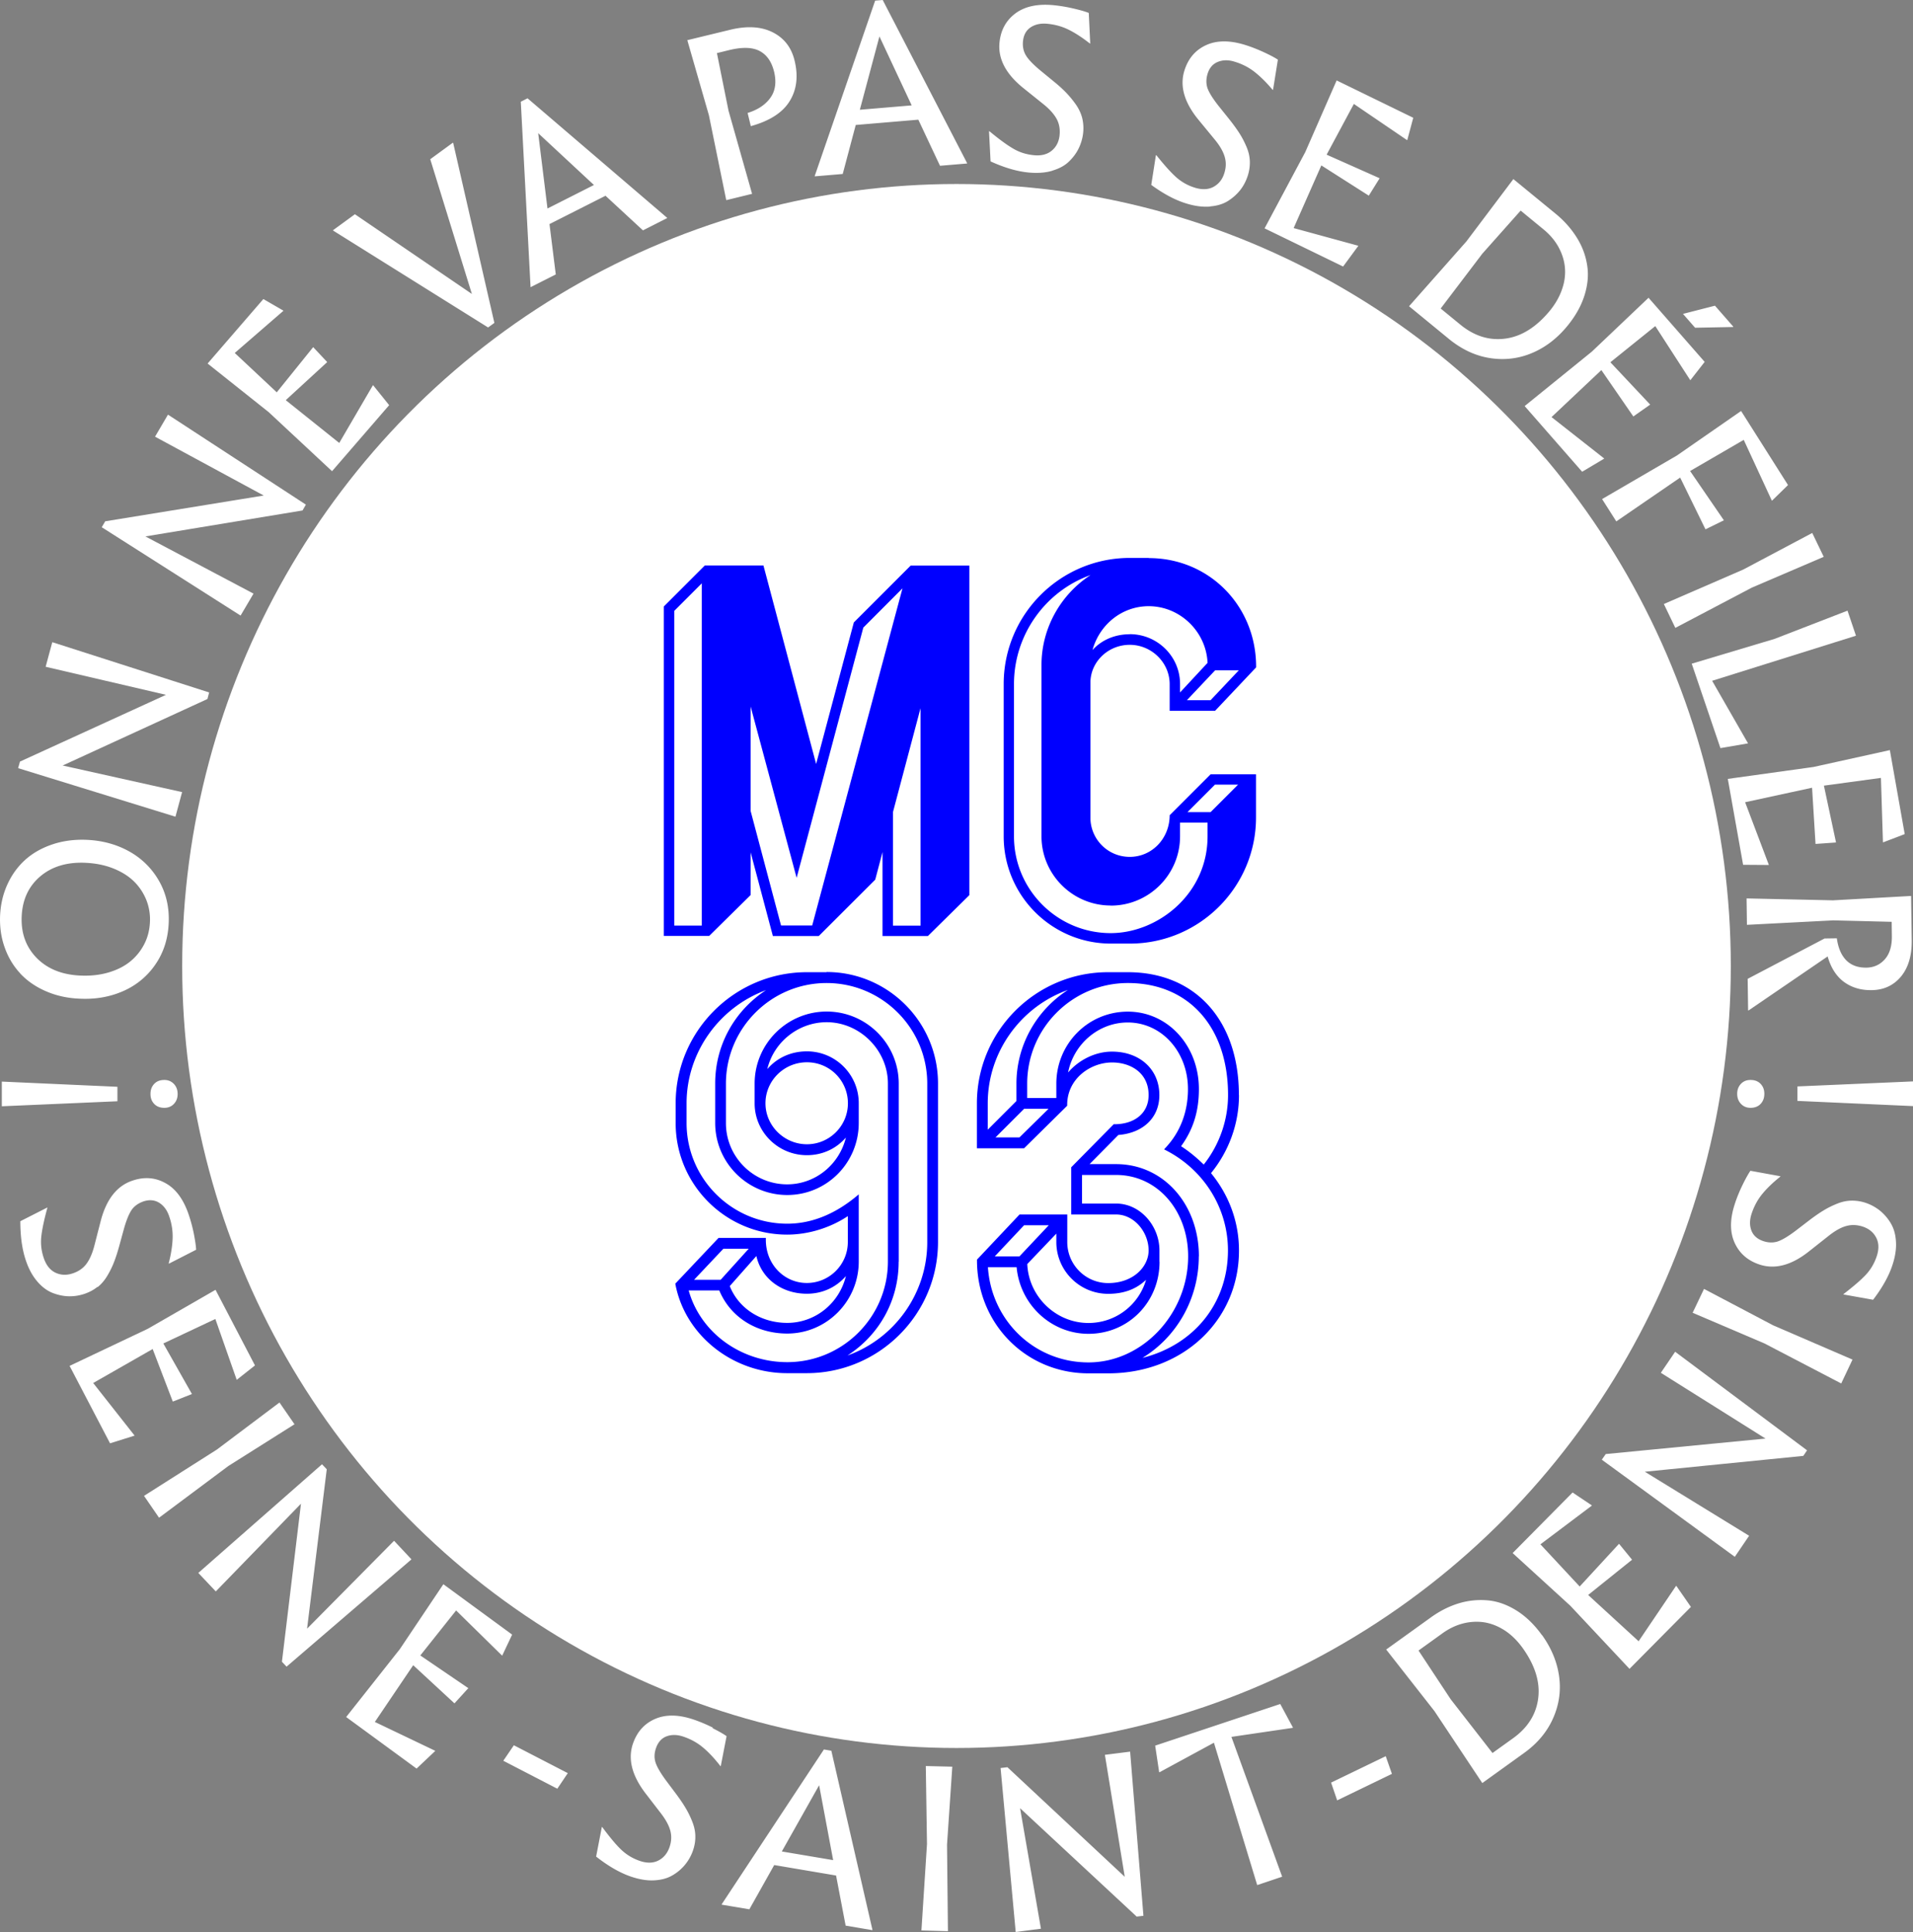
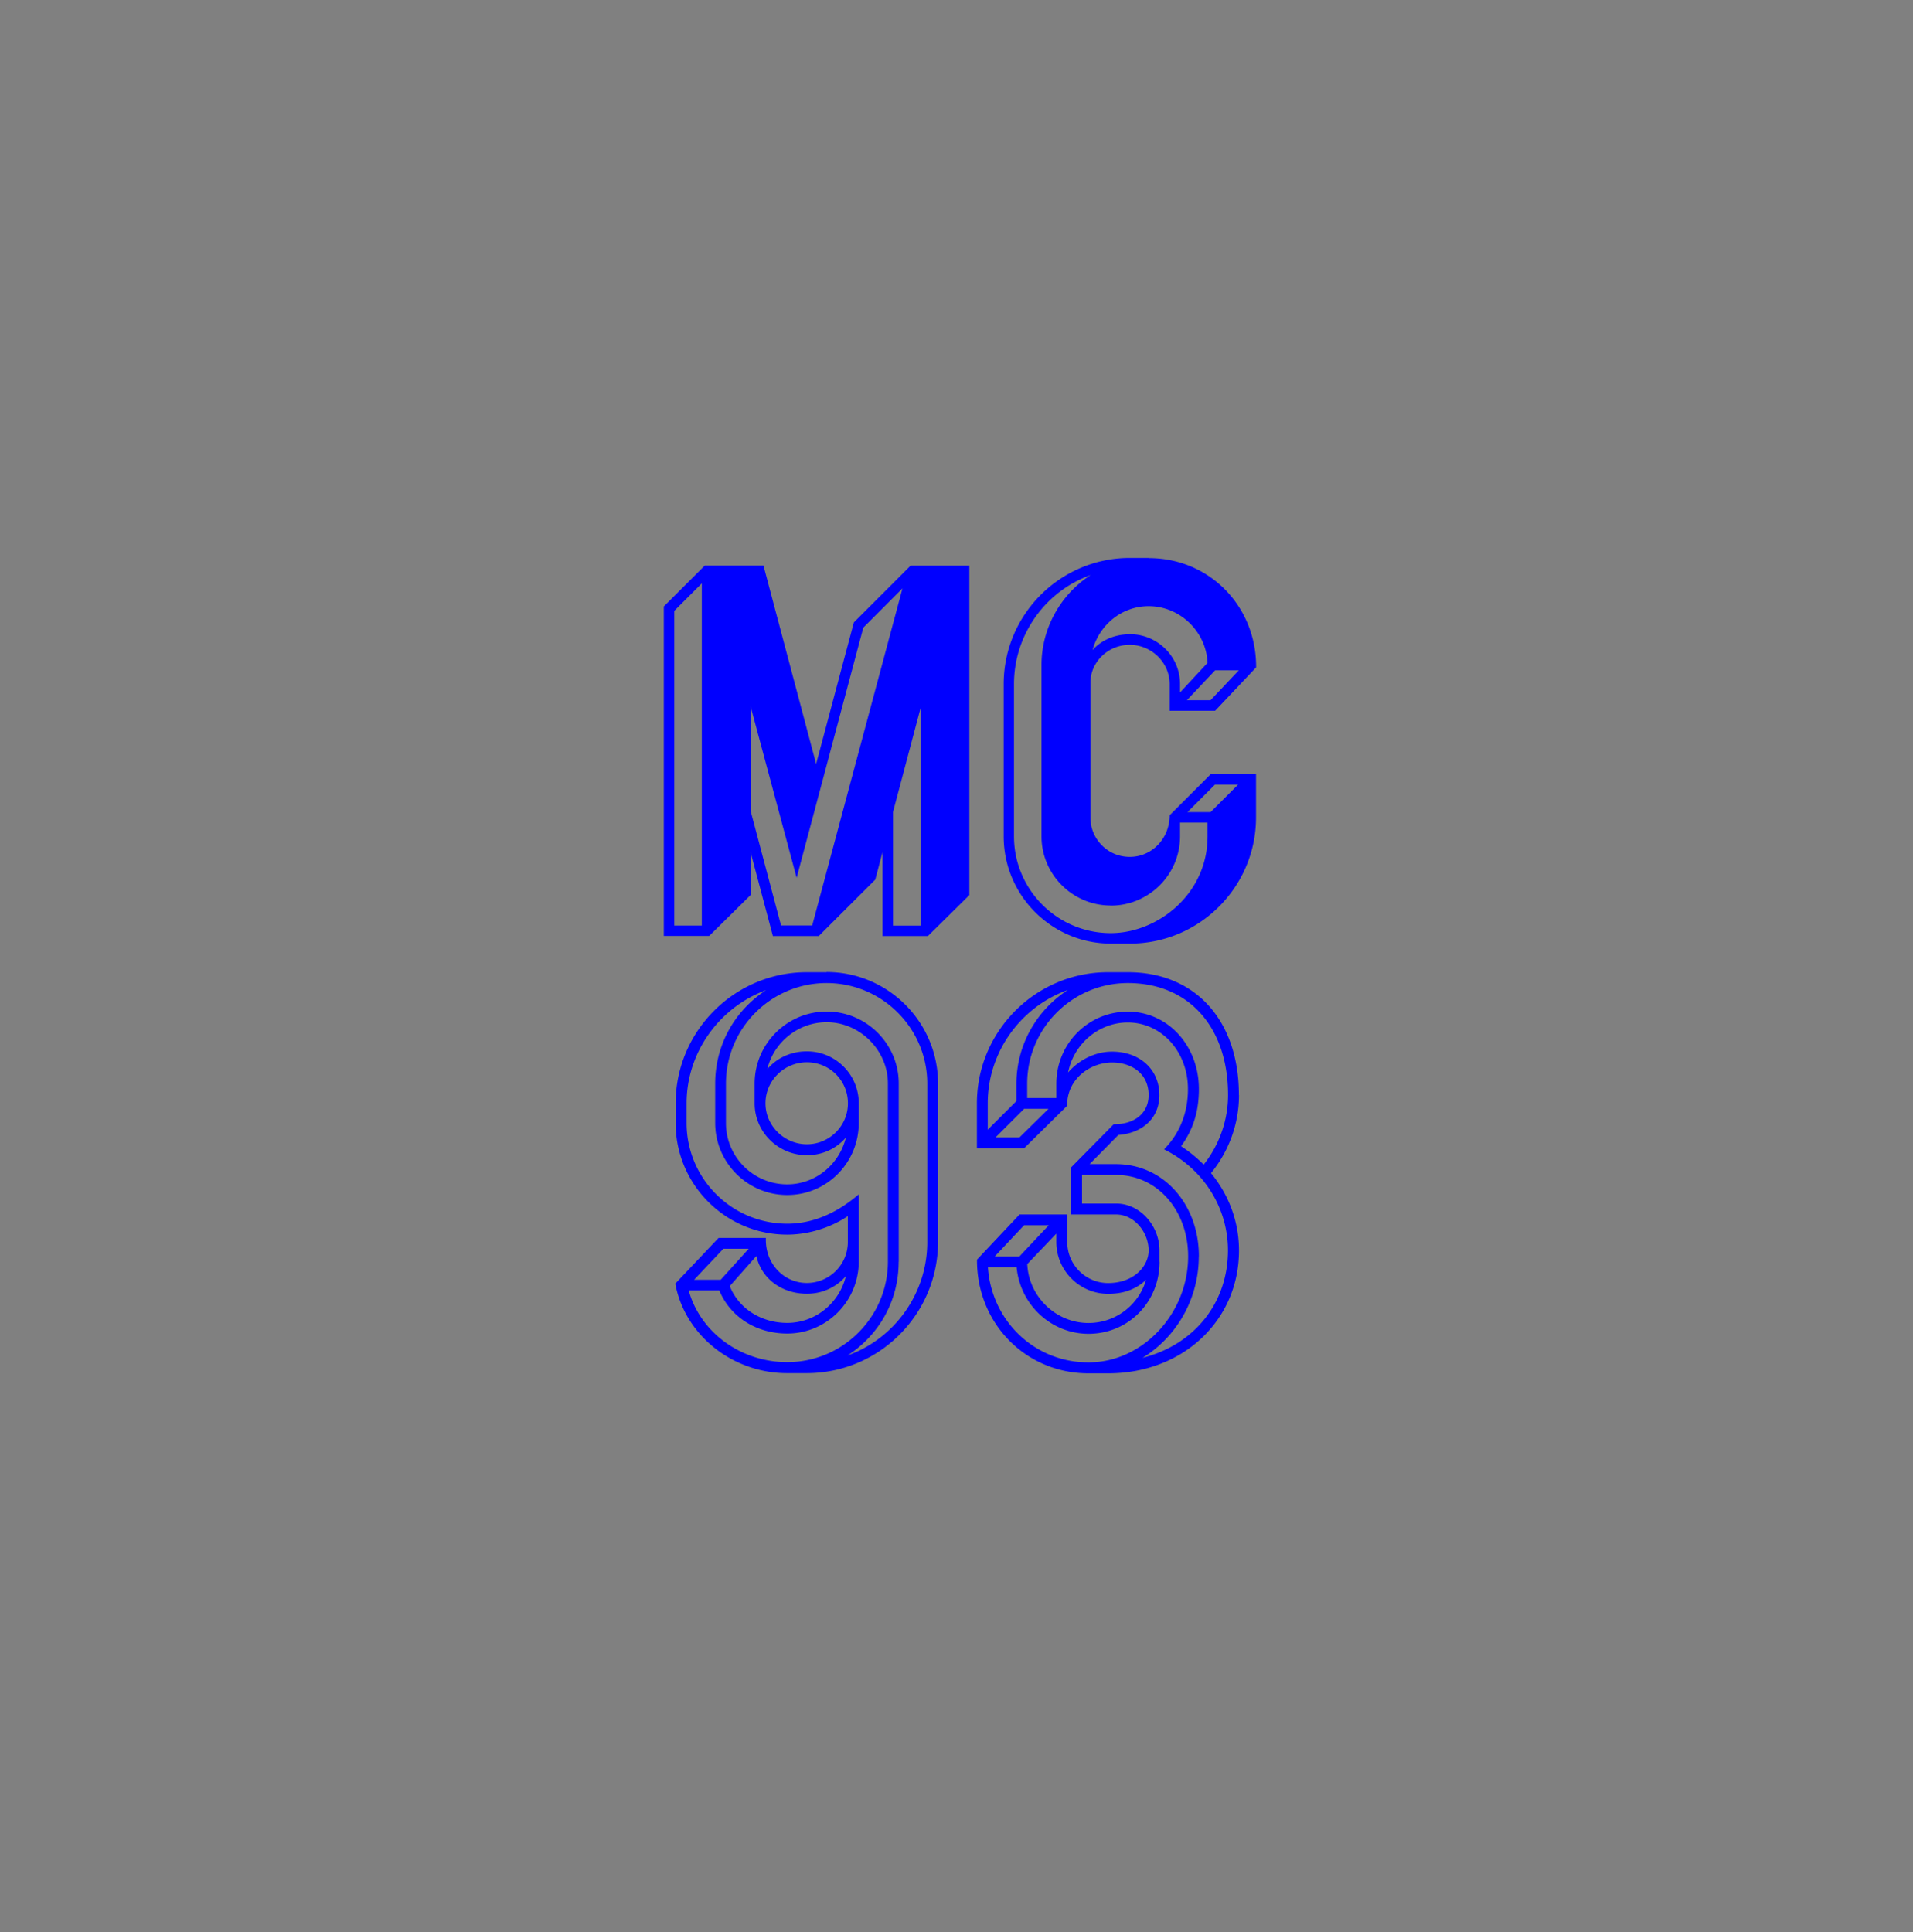
<svg xmlns="http://www.w3.org/2000/svg" viewBox="0 0 210 212.1">
  <rect x="0" y="0" width="210" height="212.1" fill="#808080" stroke="none" />
  <defs>
    <style>.cls-2{fill:#fff}</style>
  </defs>
-   <path id="Contour" d="M2.2 106.85c.75.81 1.69 1.47 2.82 1.96 1.14.5 2.39.78 3.77.83 1.75.08 3.34-.21 4.79-.86a8.256 8.256 0 0 0 3.5-2.93c.89-1.3 1.37-2.82 1.44-4.54.07-1.72-.29-3.26-1.08-4.63a8.45 8.45 0 0 0-3.26-3.21c-1.38-.77-2.93-1.19-4.63-1.27-1.38-.06-2.65.11-3.83.51-1.17.4-2.17.97-2.98 1.71S1.28 96.06.81 97.1c-.48 1.05-.74 2.18-.8 3.41-.05 1.24.11 2.4.5 3.49.38 1.09.95 2.04 1.7 2.85Zm.18-6.24c.08-1.85.76-3.31 2.04-4.4 1.28-1.08 2.93-1.58 4.95-1.49 1.11.05 2.13.25 3.04.61.91.36 1.67.83 2.27 1.41.6.58 1.05 1.26 1.37 2.03.31.77.45 1.59.41 2.45-.04.87-.24 1.68-.62 2.42s-.89 1.38-1.54 1.91-1.44.93-2.39 1.21-1.98.39-3.1.34c-2-.09-3.59-.73-4.77-1.92-1.18-1.2-1.74-2.72-1.66-4.56Zm17.61-13.65L6.88 84.04l15.89-7.3.19-.72L5.74 70.5l-.73 2.7 13.21 3.08-16.03 7.33-.2.72 17.27 5.33.73-2.7zm7.84-21.79-11.87-6.28 17.25-2.85.37-.64-15.14-9.88-1.42 2.42 11.93 6.46-17.4 2.83-.38.65 15.24 9.7 1.42-2.41zm8.62-13.44 6.27-7.25-1.77-2.2-.03.04-3.68 6.31-5.87-4.7 4.55-4.18-1.54-1.64-4 4.96-4.61-4.32 5.32-4.61.03-.03-2.21-1.28-6.12 7.08 6.71 5.34 6.95 6.48zm17.13-15.78.69-.5-4.52-19.75-.03-.04-2.49 1.82 4.57 14.79-12.84-8.75-2.41 1.76.03.04 17 10.63zm4.68-4.43 2.75-1.39-.69-5.53 6.15-3.11 4.11 3.8 2.66-1.35-.02-.04-15.31-13.11-.74.38 1.07 20.32.02.04Zm6.94-11.21-5.1 2.58-1.02-8.27 6.12 5.69Zm14.54 1.66 2.82-.69-2.59-9.14-1.27-6.31 1.34-.33c1.45-.35 2.56-.32 3.35.1.79.42 1.31 1.17 1.58 2.25.28 1.15.15 2.11-.39 2.87-.54.76-1.37 1.33-2.51 1.68l.35 1.45c2.09-.58 3.51-1.5 4.28-2.77.77-1.26.94-2.75.52-4.45-.35-1.43-1.15-2.46-2.41-3.09s-2.81-.72-4.66-.27l-4.7 1.14 2.37 8.24 1.9 9.3ZM96.9 0l-.83.07-6.63 19.24v.05l3.07-.26 1.43-5.38 6.87-.58 2.38 5.06 2.97-.25v-.05L96.9 0Zm-2.51 12.05L96.54 4l3.54 7.57-5.69.48Zm21.14 6.68c.77-.23 1.38-.56 1.84-1.02.46-.45.82-.94 1.07-1.48.25-.53.41-1.1.47-1.7.05-.55.01-1.07-.11-1.57-.13-.5-.35-.98-.67-1.45-.32-.46-.67-.89-1.05-1.29s-.85-.83-1.42-1.29l-1.46-1.2c-.78-.65-1.31-1.2-1.58-1.65-.27-.45-.38-.97-.32-1.56.07-.69.35-1.19.84-1.52.5-.33 1.11-.46 1.83-.39.85.08 1.64.3 2.36.66.72.36 1.49.86 2.3 1.5h.05l-.16-3.35c-.4-.16-.97-.32-1.7-.49-.73-.17-1.45-.29-2.16-.36-1.76-.17-3.15.13-4.19.9-1.03.77-1.62 1.84-1.75 3.22-.17 1.76.69 3.41 2.57 4.94l2.23 1.79c.69.55 1.18 1.1 1.47 1.63s.39 1.12.33 1.77c-.07.72-.35 1.29-.85 1.71-.5.42-1.16.59-1.97.51-.82-.08-1.57-.31-2.25-.71-.68-.39-1.56-1.03-2.63-1.92h-.05l.17 3.31c1.52.69 2.91 1.1 4.18 1.22.97.09 1.85.03 2.61-.2Zm17.3 3.93c.8-.06 1.46-.27 2.01-.62.54-.35.99-.76 1.35-1.23.36-.47.62-1 .8-1.57.16-.52.23-1.04.21-1.56-.02-.52-.14-1.03-.36-1.55-.22-.52-.47-1.01-.77-1.48s-.67-.98-1.12-1.55l-1.18-1.47c-.63-.8-1.03-1.44-1.21-1.93-.17-.49-.17-1.02 0-1.59.2-.66.58-1.1 1.14-1.32.55-.22 1.18-.23 1.88 0 .82.25 1.54.63 2.17 1.13.63.5 1.28 1.14 1.95 1.94h.05l.53-3.31c-.36-.24-.88-.51-1.57-.83-.68-.31-1.36-.58-2.04-.79-1.68-.52-3.11-.51-4.28.03-1.17.54-1.96 1.47-2.37 2.79-.53 1.69-.02 3.48 1.51 5.36l1.81 2.2c.57.69.93 1.32 1.1 1.9.17.58.16 1.18-.04 1.8-.21.69-.61 1.19-1.18 1.5-.57.31-1.25.34-2.04.1-.79-.24-1.47-.63-2.06-1.15-.58-.52-1.31-1.33-2.18-2.42h-.05l-.51 3.26c1.34.98 2.63 1.67 3.85 2.04.93.29 1.8.4 2.6.34Zm14.61 6.6 1.67-2.27-.04-.02-7.06-1.93 3.04-6.88 5.21 3.32 1.19-1.91-5.82-2.59 2.99-5.57 5.82 3.96.04.02.66-2.46-8.41-4.1-3.44 7.86-4.47 8.38 8.62 4.19zm11.6 7.94c1.41 1.15 2.91 1.86 4.51 2.11s3.14.07 4.62-.55c1.48-.62 2.78-1.62 3.9-2.99.89-1.09 1.51-2.2 1.87-3.35.36-1.15.46-2.25.29-3.3-.16-1.05-.53-2.06-1.12-3.01s-1.35-1.83-2.31-2.62l-4.67-3.83-5.16 6.85-6.29 7.11 4.35 3.57Zm3.63-9.29 4.26-4.79 2.52 2.07c.68.56 1.22 1.19 1.61 1.89s.64 1.44.72 2.21 0 1.56-.28 2.39c-.27.82-.71 1.62-1.33 2.39-1.5 1.83-3.13 2.86-4.9 3.1-1.77.24-3.42-.27-4.96-1.53l-2.16-1.77 4.52-5.95Zm27.57 7.99.04-.03-2.02-2.31-3.51.9 1.33 1.52 4.16-.08zm-16.56 15.89 2.42-1.44-.03-.04-5.75-4.52 5.47-5.16 3.51 5.09 1.85-1.3-4.37-4.65 4.93-3.97 3.82 5.91.03.03 1.57-2.01-6.16-7.04-6.22 5.91-7.38 5.98 6.31 7.21zm2.19 3 1.56 2.45 7.01-4.81 2.78 5.68 2.02-.99-3.71-5.41 5.89-3.42 3.07 6.64.03.04 1.76-1.72-5.15-8.13-7.05 4.89-8.21 4.78zm6.78 11.52 1.26 2.62 8.4-4.42 7.89-3.38-1.26-2.62-7.58 4.02-8.71 3.78zm3.06 6.55 3.15 9.27 3.03-.52-.02-.04-3.92-6.83 15.79-4.95-.93-2.75-8.01 3.1-9.09 2.72zm3.96 12.65 1.68 9.43 2.82.02-.01-.05-2.59-6.84 7.35-1.59.38 6.17 2.25-.16-1.33-6.24 6.26-.85.22 7.03.01.05 2.38-.91-1.63-9.22-8.38 1.85-9.41 1.31zm2.06 13.12.04 2.9 9.48-.49 6.41.16.02 1.52c.02 1.13-.24 1.99-.77 2.59-.53.6-1.21.91-2.04.92-.92.01-1.66-.26-2.21-.82-.54-.56-.88-1.36-1.02-2.4l-1.35.02-8.44 4.43.05 3.47h.05l8.68-5.93c.36 1.26.97 2.2 1.81 2.81.84.61 1.85.91 3.04.89 1.32-.02 2.39-.52 3.2-1.49.81-.98 1.2-2.31 1.18-3.99l-.07-4.86-8.57.48-9.49-.21ZM10.72 141.3c.4-.32.75-.73 1.04-1.21.29-.48.54-.98.74-1.49.2-.51.4-1.12.59-1.82l.5-1.82c.27-.98.56-1.68.85-2.12.3-.43.73-.74 1.29-.94.65-.22 1.23-.17 1.74.14.51.32.88.82 1.11 1.51.28.81.4 1.62.37 2.42-.03.8-.17 1.71-.43 2.72l.02.04 2.99-1.53c-.02-.43-.11-1.02-.25-1.75-.15-.74-.34-1.44-.57-2.12-.57-1.67-1.41-2.82-2.54-3.44-1.13-.63-2.34-.72-3.65-.27-1.68.57-2.83 2.03-3.45 4.37l-.71 2.76c-.22.86-.52 1.53-.88 2.01s-.86.82-1.48 1.03c-.68.23-1.32.21-1.91-.07-.59-.28-1.01-.81-1.28-1.59s-.36-1.56-.28-2.34c.08-.78.3-1.84.67-3.19v-.04l-2.97 1.51c0 1.67.2 3.1.61 4.31.31.93.73 1.69 1.25 2.3.52.61 1.08 1.02 1.68 1.26.6.23 1.2.36 1.79.37.59.01 1.17-.08 1.75-.28.52-.18.98-.43 1.38-.75Zm-.49 10.53 6.53-3.73 2.21 5.77 2.1-.83-3.14-5.55 5.71-2.69 2.33 6.64.02.04 2-1.58-4.33-8.3-7.44 4.28-8.58 4.07 4.44 8.5 2.69-.84-.02-.04-4.52-5.74zm22.1 4.53-1.65-2.39-6.86 5.16-8.01 5.09 1.65 2.4 7.61-5.68 7.26-4.58zm10.93 12.79-9.55 9.65 2.16-17.5-.52-.55-13.58 11.93 1.92 2.03 9.35-9.63-2.09 17.35.51.54 13.71-11.78-1.91-2.04zm5.41 4.77-4.78 7.13L38 188.5l7.73 5.66 2.05-1.94-.04-.03-6.59-3.15 4.21-6.23 4.53 4.19 1.52-1.67-5.27-3.59 3.93-4.94 5.02 4.93.04.03 1.09-2.31-7.55-5.53zm6.58 19.38 5.93 3.07 1.15-1.71-5.92-3.06-1.16 1.7zm23.01-3.63c-.67-.34-1.34-.62-2.02-.86-1.67-.58-3.09-.62-4.28-.12-1.19.5-2.01 1.4-2.47 2.71-.58 1.67-.14 3.47 1.32 5.41l1.74 2.26c.54.7.89 1.35 1.04 1.93.15.58.12 1.18-.1 1.8-.24.68-.65 1.17-1.23 1.46-.58.29-1.26.3-2.04.03s-1.45-.68-2.02-1.22c-.57-.54-1.26-1.37-2.09-2.49l-.04-.02-.63 3.26c1.31 1.03 2.57 1.76 3.77 2.18.93.32 1.79.47 2.58.43.8-.04 1.47-.22 2.03-.55a5.029 5.029 0 0 0 2.25-2.72c.18-.52.27-1.04.26-1.55 0-.52-.11-1.04-.31-1.56s-.44-1.03-.72-1.5c-.28-.48-.63-1-1.07-1.59l-1.13-1.51c-.6-.82-.98-1.47-1.14-1.97-.16-.5-.14-1.03.06-1.59.23-.65.62-1.08 1.18-1.28.56-.2 1.19-.18 1.87.06.81.28 1.52.68 2.13 1.2.62.52 1.24 1.19 1.88 2.01l.04.02.64-3.3c-.35-.25-.87-.54-1.54-.88Zm12.18 2.4-11.21 16.98v.05l3.03.51 2.73-4.86 6.79 1.15 1.05 5.5 2.94.5v-.05l-4.51-19.65-.82-.14Zm-4.61 11.18 4.09-7.26 1.54 8.22-5.63-.95Zm15.8-9.37.13 8.57-.61 9.48 2.91.08-.1-9.5.58-8.56-2.91-.07zm19.66-1.23 2.18 13.39-12.88-12.03-.75.09 1.66 18 2.77-.36-2.29-13.23 12.8 11.9.74-.09-1.46-18.02-2.77.35zm5.52-1.01.44 2.93.06-.02 5.95-3.23 4.75 15.63 2.74-.92-5.57-15.35 6.72-.99.04-.02-1.4-2.6-13.73 4.57zm19.31 4.06.67 1.95 6.01-2.91-.68-1.94-6 2.9zm23.14-16.2c-.82-1.14-1.74-2.03-2.75-2.67-1.02-.64-2.05-1.02-3.11-1.13a8.348 8.348 0 0 0-3.2.3c-1.08.32-2.12.84-3.12 1.56l-4.91 3.53 5.29 6.75 5.26 7.91 4.57-3.29c1.48-1.06 2.54-2.33 3.2-3.82s.88-3.02.66-4.61c-.22-1.59-.85-3.1-1.88-4.54Zm-.4 6.92c-.22 1.77-1.14 3.24-2.75 4.4l-2.27 1.63-4.59-5.9-3.53-5.35 2.64-1.9c.71-.51 1.46-.87 2.24-1.07.78-.2 1.56-.24 2.32-.13.76.12 1.51.41 2.24.88.73.47 1.38 1.11 1.96 1.9 1.38 1.92 1.96 3.76 1.74 5.53Zm15.11-12.29-4.09 6.05-5.54-5.08 4.82-3.87-1.43-1.75-4.32 4.69-4.31-4.63 5.62-4.23.03-.04-2.12-1.42-6.58 6.65 6.33 5.78 6.5 6.93 6.74-6.8-1.61-2.32-.04.04zm-1.65-23.42 11.49 7.22-17.54 1.7-.43.62 14.6 10.66 1.57-2.31-11.45-7.03 17.4-1.74.41-.61-14.48-10.82-1.57 2.31zm4.74-9.21-1.25 2.62 7.89 3.37 8.42 4.39 1.24-2.62-8.71-3.76-7.59-4zm20.49-7.23c-.34-.55-.74-1.01-1.2-1.38a5.17 5.17 0 0 0-1.55-.84 4.7 4.7 0 0 0-1.56-.24c-.52.01-1.04.12-1.56.33-.52.21-1.02.45-1.49.74-.47.28-1 .65-1.58 1.09l-1.5 1.15c-.81.61-1.46 1-1.96 1.17-.5.16-1.03.15-1.59-.04-.65-.22-1.09-.61-1.3-1.16s-.2-1.18.03-1.87c.27-.81.66-1.53 1.17-2.15s1.17-1.26 1.98-1.9v-.04l-3.29-.6c-.24.36-.53.87-.86 1.55-.33.68-.61 1.35-.83 2.03-.56 1.67-.58 3.1-.06 4.28.52 1.18 1.43 1.99 2.74 2.43 1.68.56 3.48.1 5.39-1.4l2.24-1.77c.7-.55 1.34-.91 1.92-1.06.58-.16 1.18-.13 1.8.07.68.23 1.17.63 1.47 1.21.3.58.32 1.26.06 2.04s-.66 1.46-1.19 2.03c-.53.57-1.36 1.28-2.46 2.13v.04l3.25.58c1.01-1.32 1.72-2.59 2.12-3.8.31-.93.44-1.79.39-2.59-.05-.8-.24-1.47-.58-2.02ZM18.04 118.56c-.48 0-.85.15-1.12.44s-.4.66-.4 1.1.13.79.4 1.08.64.44 1.12.44c.44 0 .79-.15 1.06-.44s.4-.65.4-1.08-.13-.8-.4-1.09-.62-.45-1.06-.45Zm-5.15.75L.2 118.74v2.71l12.69-.55v-1.59zM191.1 119c-.27.29-.4.65-.4 1.08s.13.8.4 1.09.62.45 1.06.45c.48 0 .85-.15 1.12-.44s.4-.66.4-1.1-.13-.79-.4-1.08-.64-.44-1.12-.44c-.44 0-.79.15-1.06.44Zm6.21.27v1.59l12.69.57v-2.71l-12.69.55z" class="cls-2" />
-   <ellipse id="rond" cx="105" cy="106.05" class="cls-2" rx="85" ry="85.85" />
  <path id="logos_structure" d="m93.77 68.29-.04.04-4.14 15.54-5.74-21.63-.04-.16h-6.44l-4.5 4.5v36.17h4.98l4.49-4.43.06-.06v-4.69l2.4 9.03.04.16h5.04l6.16-6.15.04-.04.8-3.03v9.22h4.98l4.49-4.43.06-.06V62.09h-6.44l-6.21 6.21Zm-8.03 33.32L82.4 89.03V77.56l5.05 18.81 7.32-27.47 4.3-4.31-9.91 37.01h-3.43Zm12.29 0V89.14l3.02-11.39v23.87h-3.02Zm-24.01 0V67.06l3.02-3.02v37.57h-3.02Zm52.09-40.36h-2.08c-7.64 0-13.85 6.21-13.85 13.85v16.72c0 6.49 5.28 11.77 11.77 11.77h2.08c7.64 0 13.85-6.21 13.85-13.85V85h-4.98l-4.44 4.44-.06.06v.08c-.05 2.52-1.97 4.49-4.38 4.49s-4.32-1.94-4.32-4.32V74.96c0-2.3 1.94-4.17 4.32-4.17s4.38 1.94 4.38 4.32v2.92h4.99l4.44-4.7.06-.06v-.08c0-6.69-5.17-11.92-11.77-11.92Zm4.18 15.62 3.1-3.28h2.6l-3.1 3.28h-2.6Zm-8.35 22.55c4.19 0 7.6-3.41 7.6-7.6v-1.51h3.02v1.51c0 6.36-5.5 10.62-10.63 10.62-5.86 0-10.62-4.77-10.62-10.62V75.1c0-5.42 3.45-10.2 8.41-11.97-3.32 2.16-5.39 5.87-5.39 9.88v18.8c0 4.19 3.41 7.6 7.6 7.6Zm2.08-29.79c-1.63 0-3.08.62-4.09 1.73.79-2.83 3.26-4.81 6.17-4.81 3.43 0 6.31 2.78 6.46 6.22l-3.02 3.25v-.93c0-3.02-2.48-5.47-5.52-5.47Zm11.89 16.51-3.02 3.02h-2.54l3.02-3.02h2.54Zm-45.16 20.59h-2.17c-7.94 0-14.41 6.46-14.41 14.4v2.17c0 6.75 5.49 12.24 12.24 12.24 2.3 0 4.71-.73 6.66-2.03v2.84c0 2.48-2.02 4.5-4.5 4.5s-4.5-2.04-4.5-4.73v-.22h-5.19l-4.67 4.94-.08.08.02.11c1.09 5.62 6.33 9.72 12.24 9.72h2.17c7.94 0 14.41-6.46 14.41-14.41v-17.39c0-6.75-5.49-12.24-12.24-12.24Zm-8.56 30.36-3.08 3.41h-2.92l3.22-3.41h2.78Zm4.23 8.14c-2.82 0-5.31-1.53-6.31-4.04l2.92-3.3c.57 2.51 2.81 4.14 5.55 4.14 1.69 0 3.21-.7 4.28-1.94-.73 2.99-3.36 5.14-6.45 5.14Zm7.85-6.72v-7.39l-.35.29c-2.38 1.94-4.9 2.93-7.5 2.93-6.09 0-11.05-4.95-11.05-11.05v-2.17c0-5.57 3.57-10.52 8.72-12.42-3.48 2.28-5.58 6.06-5.58 10.25v4.33c0 4.36 3.55 7.91 7.91 7.91s7.85-3.55 7.85-7.91v-2.17c0-3.14-2.55-5.69-5.69-5.69-1.74 0-3.28.7-4.35 1.95.7-2.95 3.4-5.15 6.52-5.15 3.64 0 6.72 3.08 6.72 6.72v19.55c0 6.09-4.96 11.05-11.05 11.05-5.05 0-9.52-3.21-10.82-7.87h3.36c1.24 2.97 4.12 4.73 7.46 4.73 4.33 0 7.85-3.55 7.85-7.91Zm-1.19-17.39c0 2.48-2.02 4.5-4.5 4.5s-4.55-2.02-4.55-4.5 2.04-4.5 4.55-4.5 4.5 2.02 4.5 4.5Zm5.58 17.39v-19.55c0-4.36-3.55-7.91-7.91-7.91s-7.91 3.55-7.91 7.91v2.17c0 3.14 2.58 5.69 5.74 5.69 1.69 0 3.21-.7 4.28-1.94-.73 2.98-3.36 5.14-6.45 5.14-3.7 0-6.72-3.01-6.72-6.72v-4.33c0-6.09 4.96-11.05 11.05-11.05s11.05 4.96 11.05 11.05v17.39c0 5.64-3.59 10.61-8.76 12.45 3.51-2.26 5.62-6.06 5.62-10.28Zm37.34-18.3c0-8.19-4.78-13.48-12.19-13.48h-2.17c-7.94 0-14.4 6.46-14.4 14.4v4.93h5.18l4.67-4.61.06-.06v-.09c0-2.88 2.56-4.66 4.93-4.66 2 0 4.01 1.11 4.01 3.58 0 2.04-1.61 3.2-3.74 3.2h-.09l-4.61 4.67-.06.06v5.18h4.93c2 0 3.57 1.95 3.57 3.95 0 1.76-1.66 3.58-4.44 3.58-2.48 0-4.49-2.02-4.49-4.5v-3.03h-5.24l-4.61 4.89-.06.06v.09c0 6.95 5.38 12.4 12.24 12.4h2.17c8.18 0 14.35-5.8 14.35-13.48 0-3.1-1.06-6.04-3.07-8.5 1.99-2.44 3.07-5.47 3.07-8.56Zm-27.57 3.81v-2.89c0-5.63 3.61-10.6 8.8-12.45-3.49 2.25-5.65 6.11-5.65 10.28v1.91l-3.14 3.14Zm.85.85 3.14-3.14h2.68l-3.19 3.14h-2.64Zm22.33 13.05c0-5.65-3.83-10.12-9.1-10.12h-2.9l3.16-3.2c2.62-.2 4.5-1.82 4.5-4.38 0-2.81-2.14-4.77-5.2-4.77-1.8 0-3.61.88-4.82 2.29.62-3.13 3.35-5.49 6.55-5.49 3.71 0 6.61 3.21 6.61 7.31 0 2.5-.84 4.71-2.43 6.41l-.19.21.25.13c4.17 2.17 6.76 6.37 6.76 10.96 0 5.79-3.71 10.37-9.38 11.8 3.8-2.32 6.18-6.54 6.18-11.15Zm-1.96-12.08c1.34-1.84 1.96-3.84 1.96-6.28 0-4.77-3.42-8.5-7.8-8.5s-7.85 3.55-7.85 7.91v1.57h-3.2v-1.57c0-6.09 4.96-11.05 11.05-11.05 6.68 0 11 4.83 11 12.29 0 2.76-.95 5.47-2.67 7.64-.82-.8-1.6-1.44-2.48-2.01Zm-14.52 8.67-3.22 3.42h-2.71l3.22-3.42h2.71Zm4.35 10.73c-3.57 0-6.56-2.9-6.71-6.47l3.19-3.34v.92c0 3.14 2.55 5.69 5.69 5.69 1.7 0 3.07-.5 4.16-1.54a6.57 6.57 0 0 1-6.33 4.74Zm7.8-6.72v-1.25c0-2.67-2.09-5.14-4.76-5.14h-3.74v-3.14h3.74c4.58 0 7.91 3.97 7.91 8.93 0 6.31-5.01 11.65-10.94 11.65s-10.65-4.57-11.04-10.45h3.15c.38 4.12 3.8 7.31 7.89 7.31 4.37 0 7.8-3.47 7.8-7.91Z" style="fill:#00f" />
</svg>